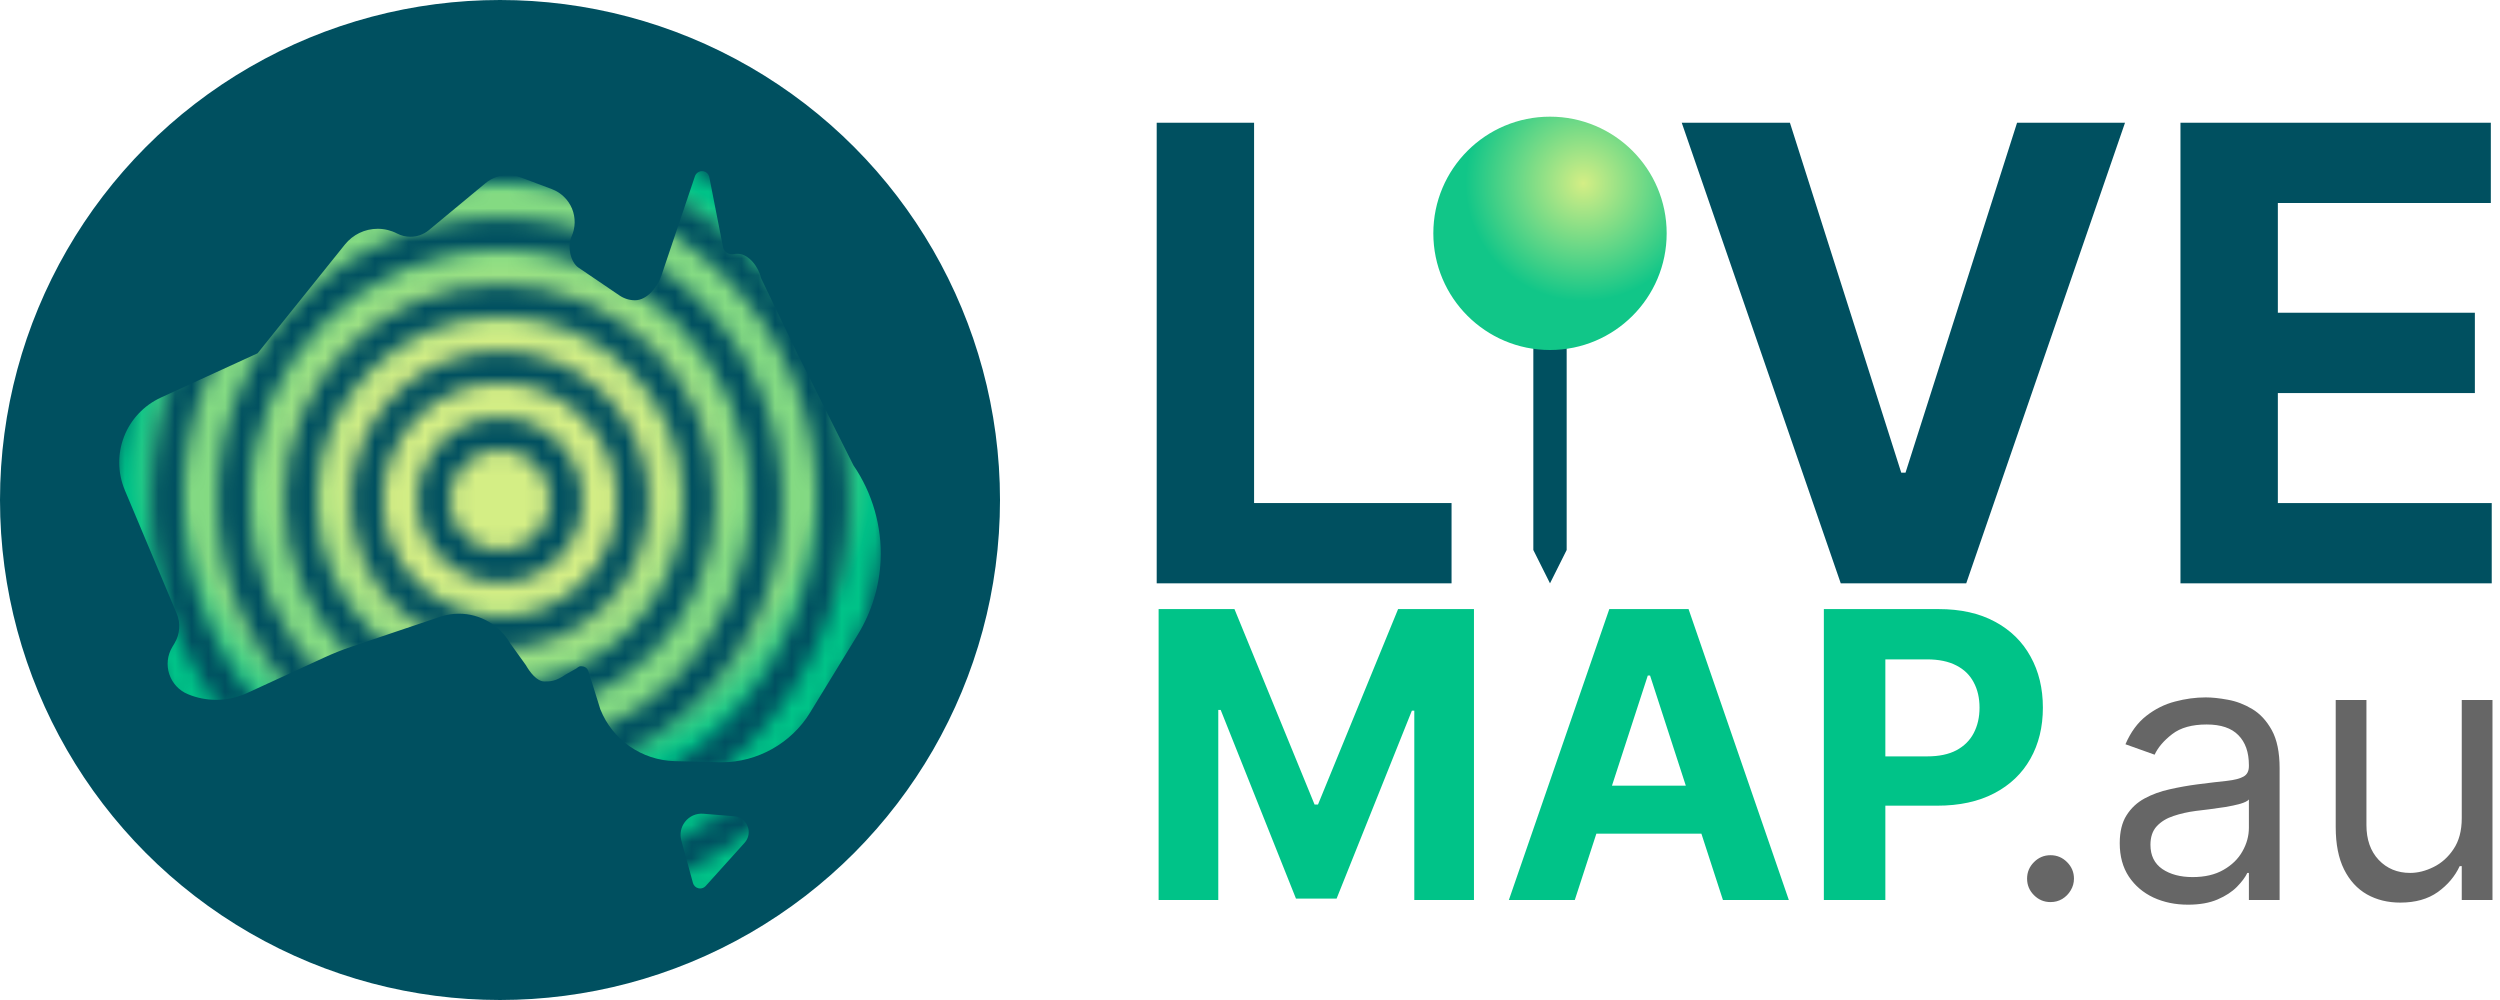
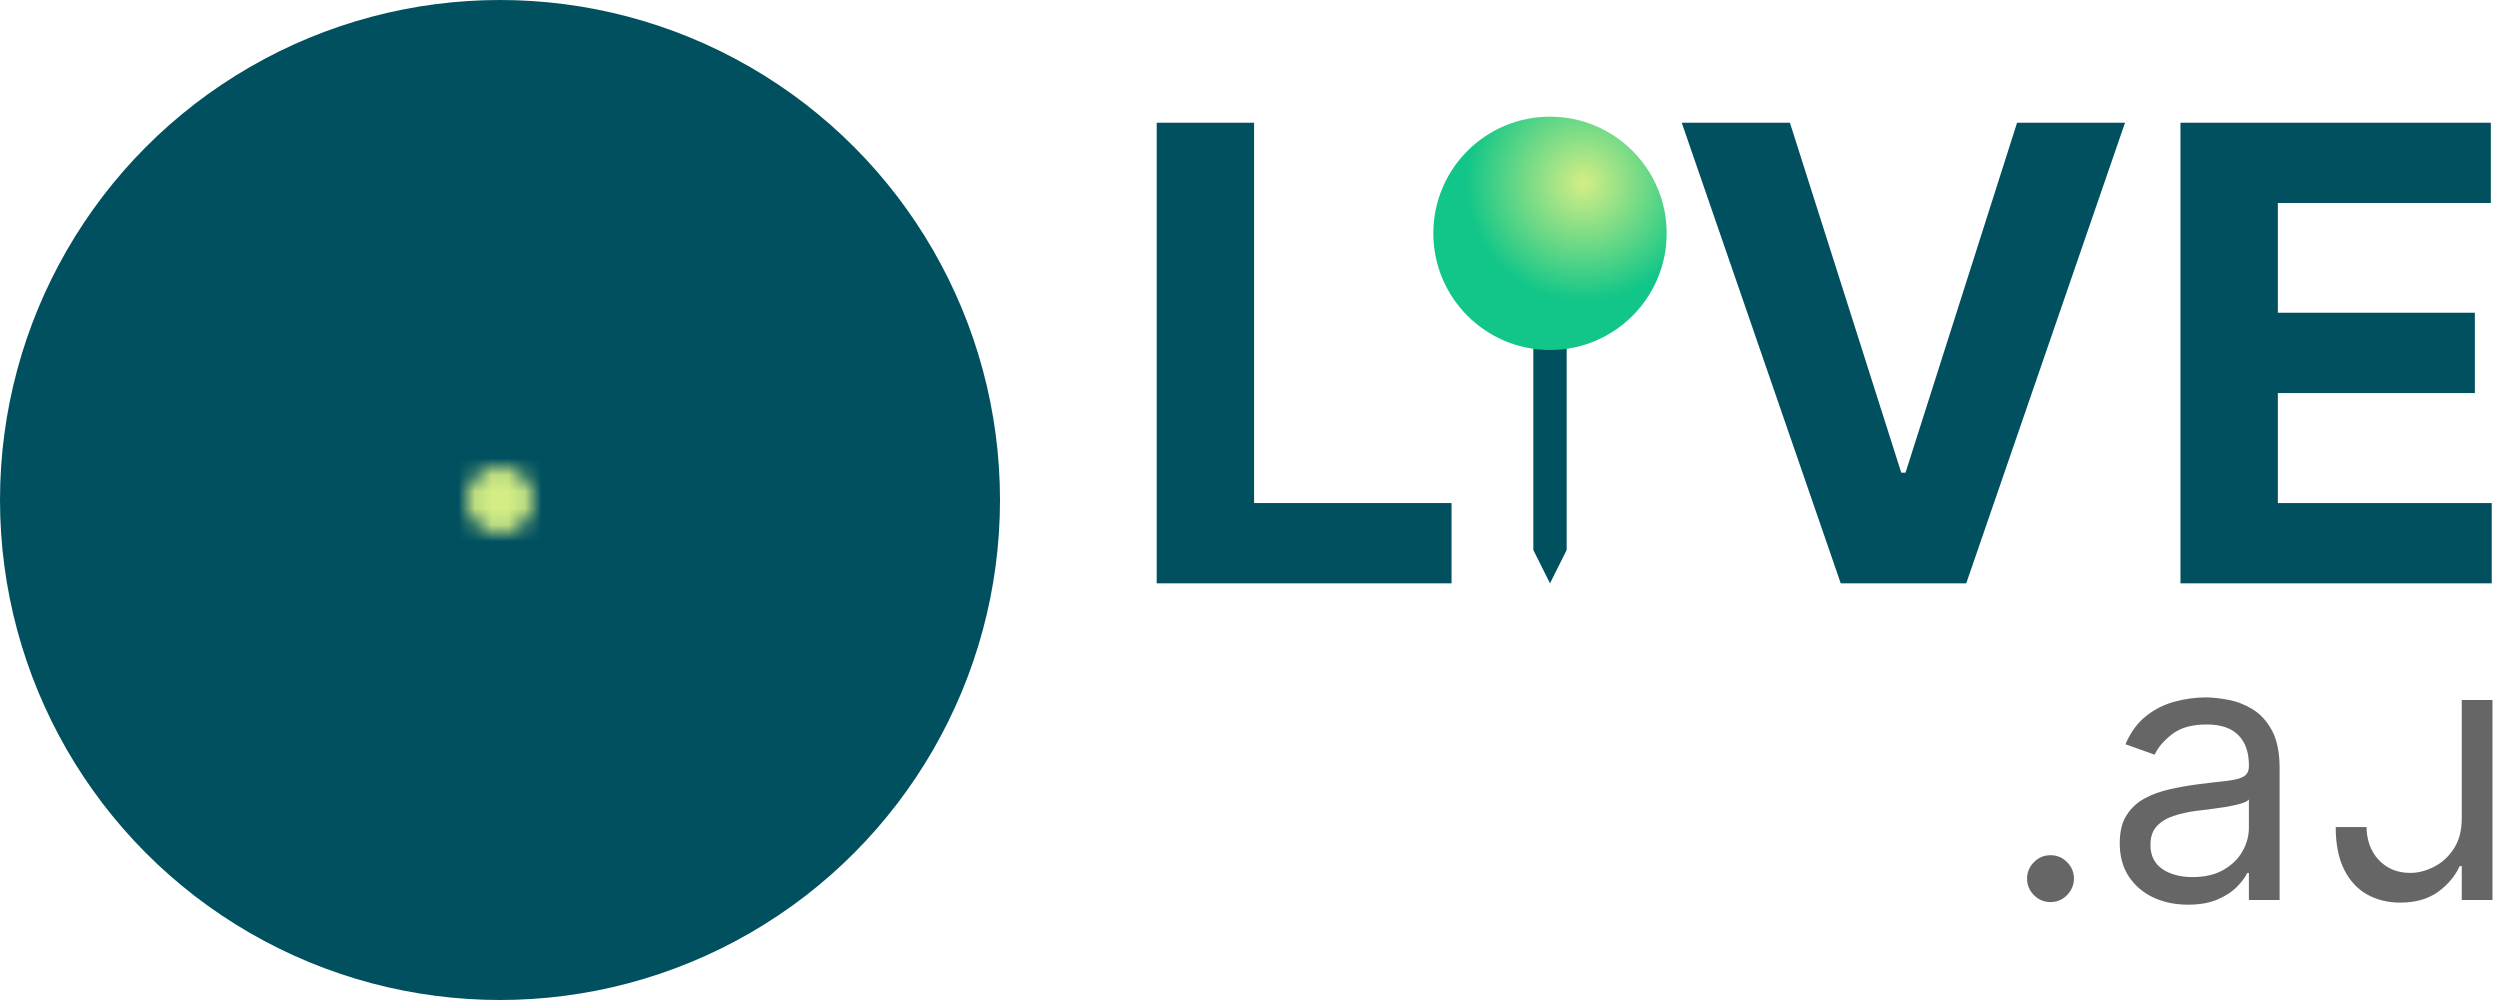
<svg xmlns="http://www.w3.org/2000/svg" width="150" height="60" viewBox="0 0 150 60" fill="none">
  <g clip-path="url(#clip0_61_2022)">
    <circle cx="30" cy="30" r="30" fill="#005060" />
    <mask id="mask0_61_2022" style="mask-type:alpha" maskUnits="userSpaceOnUse" x="3" y="3" width="54" height="54">
      <path d="M31.997 30C31.997 31.103 31.103 31.997 30 31.997C28.897 31.997 28.003 31.103 28.003 30C28.003 28.897 28.897 28.003 30 28.003C31.103 28.003 31.997 28.897 31.997 30Z" fill="#D9D9D9" />
-       <path fill-rule="evenodd" clip-rule="evenodd" d="M30 5.077C16.235 5.077 5.077 16.235 5.077 30C5.077 43.765 16.235 54.923 30 54.923C43.765 54.923 54.923 43.765 54.923 30C54.923 16.235 43.765 5.077 30 5.077ZM3 30C3 15.088 15.088 3 30 3C44.912 3 57 15.088 57 30C57 44.912 44.912 57 30 57C15.088 57 3 44.912 3 30ZM30 9.071C18.441 9.071 9.071 18.441 9.071 30C9.071 41.559 18.441 50.929 30 50.929C41.559 50.929 50.929 41.559 50.929 30C50.929 18.441 41.559 9.071 30 9.071ZM6.994 30C6.994 17.294 17.294 6.994 30 6.994C42.706 6.994 53.006 17.294 53.006 30C53.006 42.706 42.706 53.006 30 53.006C17.294 53.006 6.994 42.706 6.994 30ZM30 13.065C20.647 13.065 13.065 20.647 13.065 30C13.065 39.353 20.647 46.935 30 46.935C39.353 46.935 46.935 39.353 46.935 30C46.935 20.647 39.353 13.065 30 13.065ZM10.988 30C10.988 19.5 19.5 10.988 30 10.988C40.5 10.988 49.012 19.5 49.012 30C49.012 40.5 40.5 49.012 30 49.012C19.5 49.012 10.988 40.5 10.988 30ZM30 17.059C22.853 17.059 17.059 22.853 17.059 30C17.059 37.147 22.853 42.941 30 42.941C37.147 42.941 42.941 37.147 42.941 30C42.941 22.853 37.147 17.059 30 17.059ZM14.982 30C14.982 21.706 21.706 14.982 30 14.982C38.294 14.982 45.018 21.706 45.018 30C45.018 38.294 38.294 45.018 30 45.018C21.706 45.018 14.982 38.294 14.982 30ZM30 21.053C25.059 21.053 21.053 25.059 21.053 30C21.053 34.941 25.059 38.947 30 38.947C34.941 38.947 38.947 34.941 38.947 30C38.947 25.059 34.941 21.053 30 21.053ZM18.976 30C18.976 23.912 23.912 18.976 30 18.976C36.088 18.976 41.024 23.912 41.024 30C41.024 36.088 36.088 41.024 30 41.024C23.912 41.024 18.976 36.088 18.976 30ZM30 25.047C27.265 25.047 25.047 27.265 25.047 30C25.047 32.735 27.265 34.953 30 34.953C32.735 34.953 34.953 32.735 34.953 30C34.953 27.265 32.735 25.047 30 25.047ZM22.97 30C22.97 26.118 26.118 22.97 30 22.97C33.882 22.97 37.03 26.118 37.03 30C37.03 33.882 33.882 37.03 30 37.03C26.118 37.03 22.97 33.882 22.97 30ZM30 29.041C29.471 29.041 29.041 29.471 29.041 30C29.041 30.529 29.471 30.959 30 30.959C30.529 30.959 30.959 30.529 30.959 30C30.959 29.471 30.529 29.041 30 29.041ZM26.965 30C26.965 28.323 28.323 26.965 30 26.965C31.677 26.965 33.035 28.323 33.035 30C33.035 31.677 31.677 33.035 30 33.035C28.323 33.035 26.965 31.677 26.965 30Z" fill="black" />
    </mask>
    <g mask="url(#mask0_61_2022)">
      <path d="M44.048 48.977L42.207 48.824C41.766 48.788 41.358 48.973 41.094 49.318C40.853 49.634 40.775 50.036 40.879 50.42L41.577 52.979C41.62 53.137 41.746 53.259 41.905 53.296C41.94 53.305 41.974 53.309 42.009 53.309C42.134 53.309 42.255 53.256 42.341 53.16L44.677 50.565C44.921 50.294 44.989 49.915 44.855 49.576C44.72 49.237 44.411 49.008 44.048 48.977Z" fill="url(#paint0_radial_61_2022)" />
      <path d="M51.207 27.92L47.833 21.197L45.667 16.694C45.524 16.037 44.932 15.227 44.261 15.227C44.177 15.227 44.092 15.234 44.009 15.249C43.717 15.301 43.434 15.103 43.378 14.816L42.559 10.63C42.52 10.432 42.352 10.284 42.15 10.27C41.95 10.257 41.762 10.381 41.697 10.573L39.679 16.55C39.45 17.227 38.815 18.016 38.098 18.016C37.767 18.016 37.446 17.916 37.168 17.727L34.707 16.056C34.213 15.72 34.036 14.749 34.286 14.207C34.531 13.675 34.544 13.061 34.322 12.52C34.1 11.979 33.658 11.551 33.111 11.346L31.22 10.636C30.982 10.547 30.733 10.502 30.479 10.502C29.987 10.502 29.509 10.675 29.131 10.989L25.733 13.808C25.422 14.066 25.029 14.207 24.626 14.207C24.349 14.207 24.073 14.14 23.827 14.012C23.469 13.826 23.067 13.727 22.664 13.727C21.894 13.727 21.177 14.071 20.695 14.671L15.456 21.197L9.67 23.846C7.544 24.819 6.589 27.27 7.495 29.424L10.602 36.811C10.845 37.389 10.797 38.055 10.475 38.592L10.338 38.82C10.043 39.312 9.977 39.906 10.157 40.45C10.337 40.995 10.744 41.433 11.274 41.652C11.814 41.876 12.385 41.989 12.97 41.989C13.615 41.989 14.239 41.853 14.825 41.583L19.455 39.452C19.992 39.205 20.547 38.984 21.106 38.795L26.4 37.009C26.768 36.885 27.15 36.822 27.536 36.822C28.808 36.822 29.99 37.509 30.622 38.613L31.553 39.911C31.78 40.308 32.205 40.888 32.663 40.888C33.02 40.888 33.333 40.888 33.938 40.472L34.564 40.119C34.763 39.976 34.763 39.976 34.887 39.976C35.032 39.976 35.216 40.048 35.298 40.252L36.021 42.562C36.757 44.4 38.51 45.619 40.489 45.669L43.135 45.735C43.188 45.736 43.24 45.737 43.292 45.737C45.444 45.737 47.479 44.596 48.602 42.76L51.477 38.061C52.3 36.715 52.771 35.17 52.838 33.594C52.923 31.589 52.344 29.574 51.207 27.92Z" fill="url(#paint1_radial_61_2022)" />
    </g>
    <path d="M92 18H94V33L93 35L92 33V18Z" fill="#005060" />
    <path d="M69.402 35V7.364H75.245V30.183H87.093V35H69.402Z" fill="#005060" />
    <path d="M107.395 7.364L114.075 28.361H114.331L121.024 7.364H127.501L117.974 35H110.445L100.904 7.364H107.395ZM130.828 35V7.364H149.45V12.181H136.671V18.766H148.492V23.584H136.671V30.183H149.504V35H130.828Z" fill="#005060" />
-     <path d="M69.517 36.545H74.068L78.875 48.273H79.079L83.886 36.545H88.438V54H84.858V42.639H84.713L80.196 53.915H77.758L73.242 42.597H73.097V54H69.517V36.545ZM94.487 54H90.532L96.558 36.545H101.313L107.33 54H103.376L99.004 40.534H98.867L94.487 54ZM94.239 47.139H103.58V50.02H94.239V47.139ZM109.431 54V36.545H116.317C117.641 36.545 118.769 36.798 119.701 37.304C120.633 37.804 121.343 38.5 121.832 39.392C122.326 40.278 122.573 41.301 122.573 42.46C122.573 43.619 122.323 44.642 121.823 45.528C121.323 46.415 120.599 47.105 119.65 47.599C118.707 48.094 117.565 48.341 116.224 48.341H111.835V45.383H115.627C116.337 45.383 116.923 45.261 117.383 45.017C117.849 44.767 118.195 44.423 118.423 43.986C118.656 43.543 118.772 43.034 118.772 42.46C118.772 41.881 118.656 41.375 118.423 40.943C118.195 40.506 117.849 40.168 117.383 39.929C116.917 39.685 116.326 39.562 115.61 39.562H113.121V54H109.431Z" fill="#00C388" />
-     <path d="M123.031 54.125C122.646 54.125 122.315 53.987 122.039 53.711C121.763 53.435 121.625 53.104 121.625 52.719C121.625 52.333 121.763 52.003 122.039 51.727C122.315 51.45 122.646 51.312 123.031 51.312C123.417 51.312 123.747 51.45 124.023 51.727C124.299 52.003 124.438 52.333 124.438 52.719C124.438 52.974 124.372 53.208 124.242 53.422C124.117 53.635 123.948 53.807 123.734 53.938C123.526 54.062 123.292 54.125 123.031 54.125ZM131.277 54.281C130.517 54.281 129.827 54.138 129.207 53.852C128.587 53.56 128.095 53.141 127.73 52.594C127.366 52.042 127.184 51.375 127.184 50.594C127.184 49.906 127.319 49.349 127.59 48.922C127.861 48.49 128.223 48.151 128.676 47.906C129.129 47.661 129.629 47.479 130.176 47.359C130.728 47.234 131.283 47.135 131.84 47.062C132.569 46.969 133.16 46.898 133.613 46.852C134.072 46.8 134.405 46.714 134.613 46.594C134.827 46.474 134.934 46.266 134.934 45.969V45.906C134.934 45.135 134.723 44.536 134.301 44.109C133.884 43.682 133.251 43.469 132.402 43.469C131.522 43.469 130.832 43.661 130.332 44.047C129.832 44.432 129.48 44.844 129.277 45.281L127.527 44.656C127.84 43.927 128.257 43.359 128.777 42.953C129.303 42.542 129.876 42.255 130.496 42.094C131.121 41.927 131.736 41.844 132.34 41.844C132.725 41.844 133.168 41.891 133.668 41.984C134.173 42.073 134.66 42.258 135.129 42.539C135.603 42.82 135.996 43.245 136.309 43.812C136.621 44.38 136.777 45.141 136.777 46.094V54H134.934V52.375H134.84C134.715 52.635 134.507 52.914 134.215 53.211C133.923 53.508 133.535 53.76 133.051 53.969C132.566 54.177 131.975 54.281 131.277 54.281ZM131.559 52.625C132.288 52.625 132.902 52.482 133.402 52.195C133.908 51.909 134.288 51.539 134.543 51.086C134.803 50.633 134.934 50.156 134.934 49.656V47.969C134.855 48.062 134.684 48.148 134.418 48.227C134.158 48.3 133.855 48.365 133.512 48.422C133.173 48.474 132.842 48.521 132.52 48.562C132.202 48.599 131.944 48.63 131.746 48.656C131.267 48.719 130.819 48.82 130.402 48.961C129.991 49.096 129.658 49.302 129.402 49.578C129.152 49.849 129.027 50.219 129.027 50.688C129.027 51.328 129.264 51.812 129.738 52.141C130.217 52.464 130.824 52.625 131.559 52.625ZM147.705 49.094V42H149.549V54H147.705V51.969H147.58C147.299 52.578 146.861 53.096 146.268 53.523C145.674 53.945 144.924 54.156 144.018 54.156C143.268 54.156 142.601 53.992 142.018 53.664C141.434 53.331 140.976 52.831 140.643 52.164C140.309 51.492 140.143 50.646 140.143 49.625V42H141.986V49.5C141.986 50.375 142.231 51.073 142.721 51.594C143.215 52.115 143.846 52.375 144.611 52.375C145.07 52.375 145.536 52.258 146.01 52.023C146.489 51.789 146.89 51.43 147.213 50.945C147.541 50.461 147.705 49.844 147.705 49.094Z" fill="#666666" />
+     <path d="M123.031 54.125C122.646 54.125 122.315 53.987 122.039 53.711C121.763 53.435 121.625 53.104 121.625 52.719C121.625 52.333 121.763 52.003 122.039 51.727C122.315 51.45 122.646 51.312 123.031 51.312C123.417 51.312 123.747 51.45 124.023 51.727C124.299 52.003 124.438 52.333 124.438 52.719C124.438 52.974 124.372 53.208 124.242 53.422C124.117 53.635 123.948 53.807 123.734 53.938C123.526 54.062 123.292 54.125 123.031 54.125ZM131.277 54.281C130.517 54.281 129.827 54.138 129.207 53.852C128.587 53.56 128.095 53.141 127.73 52.594C127.366 52.042 127.184 51.375 127.184 50.594C127.184 49.906 127.319 49.349 127.59 48.922C127.861 48.49 128.223 48.151 128.676 47.906C129.129 47.661 129.629 47.479 130.176 47.359C130.728 47.234 131.283 47.135 131.84 47.062C132.569 46.969 133.16 46.898 133.613 46.852C134.072 46.8 134.405 46.714 134.613 46.594C134.827 46.474 134.934 46.266 134.934 45.969V45.906C134.934 45.135 134.723 44.536 134.301 44.109C133.884 43.682 133.251 43.469 132.402 43.469C131.522 43.469 130.832 43.661 130.332 44.047C129.832 44.432 129.48 44.844 129.277 45.281L127.527 44.656C127.84 43.927 128.257 43.359 128.777 42.953C129.303 42.542 129.876 42.255 130.496 42.094C131.121 41.927 131.736 41.844 132.34 41.844C132.725 41.844 133.168 41.891 133.668 41.984C134.173 42.073 134.66 42.258 135.129 42.539C135.603 42.82 135.996 43.245 136.309 43.812C136.621 44.38 136.777 45.141 136.777 46.094V54H134.934V52.375H134.84C134.715 52.635 134.507 52.914 134.215 53.211C133.923 53.508 133.535 53.76 133.051 53.969C132.566 54.177 131.975 54.281 131.277 54.281ZM131.559 52.625C132.288 52.625 132.902 52.482 133.402 52.195C133.908 51.909 134.288 51.539 134.543 51.086C134.803 50.633 134.934 50.156 134.934 49.656V47.969C134.855 48.062 134.684 48.148 134.418 48.227C134.158 48.3 133.855 48.365 133.512 48.422C133.173 48.474 132.842 48.521 132.52 48.562C132.202 48.599 131.944 48.63 131.746 48.656C131.267 48.719 130.819 48.82 130.402 48.961C129.991 49.096 129.658 49.302 129.402 49.578C129.152 49.849 129.027 50.219 129.027 50.688C129.027 51.328 129.264 51.812 129.738 52.141C130.217 52.464 130.824 52.625 131.559 52.625ZM147.705 49.094V42H149.549V54H147.705V51.969H147.58C147.299 52.578 146.861 53.096 146.268 53.523C145.674 53.945 144.924 54.156 144.018 54.156C143.268 54.156 142.601 53.992 142.018 53.664C141.434 53.331 140.976 52.831 140.643 52.164C140.309 51.492 140.143 50.646 140.143 49.625H141.986V49.5C141.986 50.375 142.231 51.073 142.721 51.594C143.215 52.115 143.846 52.375 144.611 52.375C145.07 52.375 145.536 52.258 146.01 52.023C146.489 51.789 146.89 51.43 147.213 50.945C147.541 50.461 147.705 49.844 147.705 49.094Z" fill="#666666" />
    <circle cx="93" cy="14" r="7" fill="url(#paint2_radial_61_2022)" />
  </g>
  <defs>
    <radialGradient id="paint0_radial_61_2022" cx="0" cy="0" r="1" gradientUnits="userSpaceOnUse" gradientTransform="translate(30 28.003) scale(25.962 22.713)">
      <stop offset="0.12" stop-color="#D4EE85" />
      <stop offset="0.328" stop-color="#D4EE85" />
      <stop offset="0.573" stop-color="#85DB83" />
      <stop offset="0.719" stop-color="#85DB83" />
      <stop offset="0.859" stop-color="#00C388" />
      <stop offset="1" stop-color="#00C388" />
    </radialGradient>
    <radialGradient id="paint1_radial_61_2022" cx="0" cy="0" r="1" gradientUnits="userSpaceOnUse" gradientTransform="translate(30 28.003) scale(25.962 22.713)">
      <stop offset="0.12" stop-color="#D4EE85" />
      <stop offset="0.328" stop-color="#D4EE85" />
      <stop offset="0.573" stop-color="#85DB83" />
      <stop offset="0.719" stop-color="#85DB83" />
      <stop offset="0.859" stop-color="#00C388" />
      <stop offset="1" stop-color="#00C388" />
    </radialGradient>
    <radialGradient id="paint2_radial_61_2022" cx="0" cy="0" r="1" gradientUnits="userSpaceOnUse" gradientTransform="translate(95 11) rotate(-45) scale(7.071)">
      <stop stop-color="#D4EE85" />
      <stop offset="1" stop-color="#11C688" />
    </radialGradient>
    <clipPath id="clip0_61_2022">
      <rect width="150" height="60" fill="white" />
    </clipPath>
  </defs>
</svg>